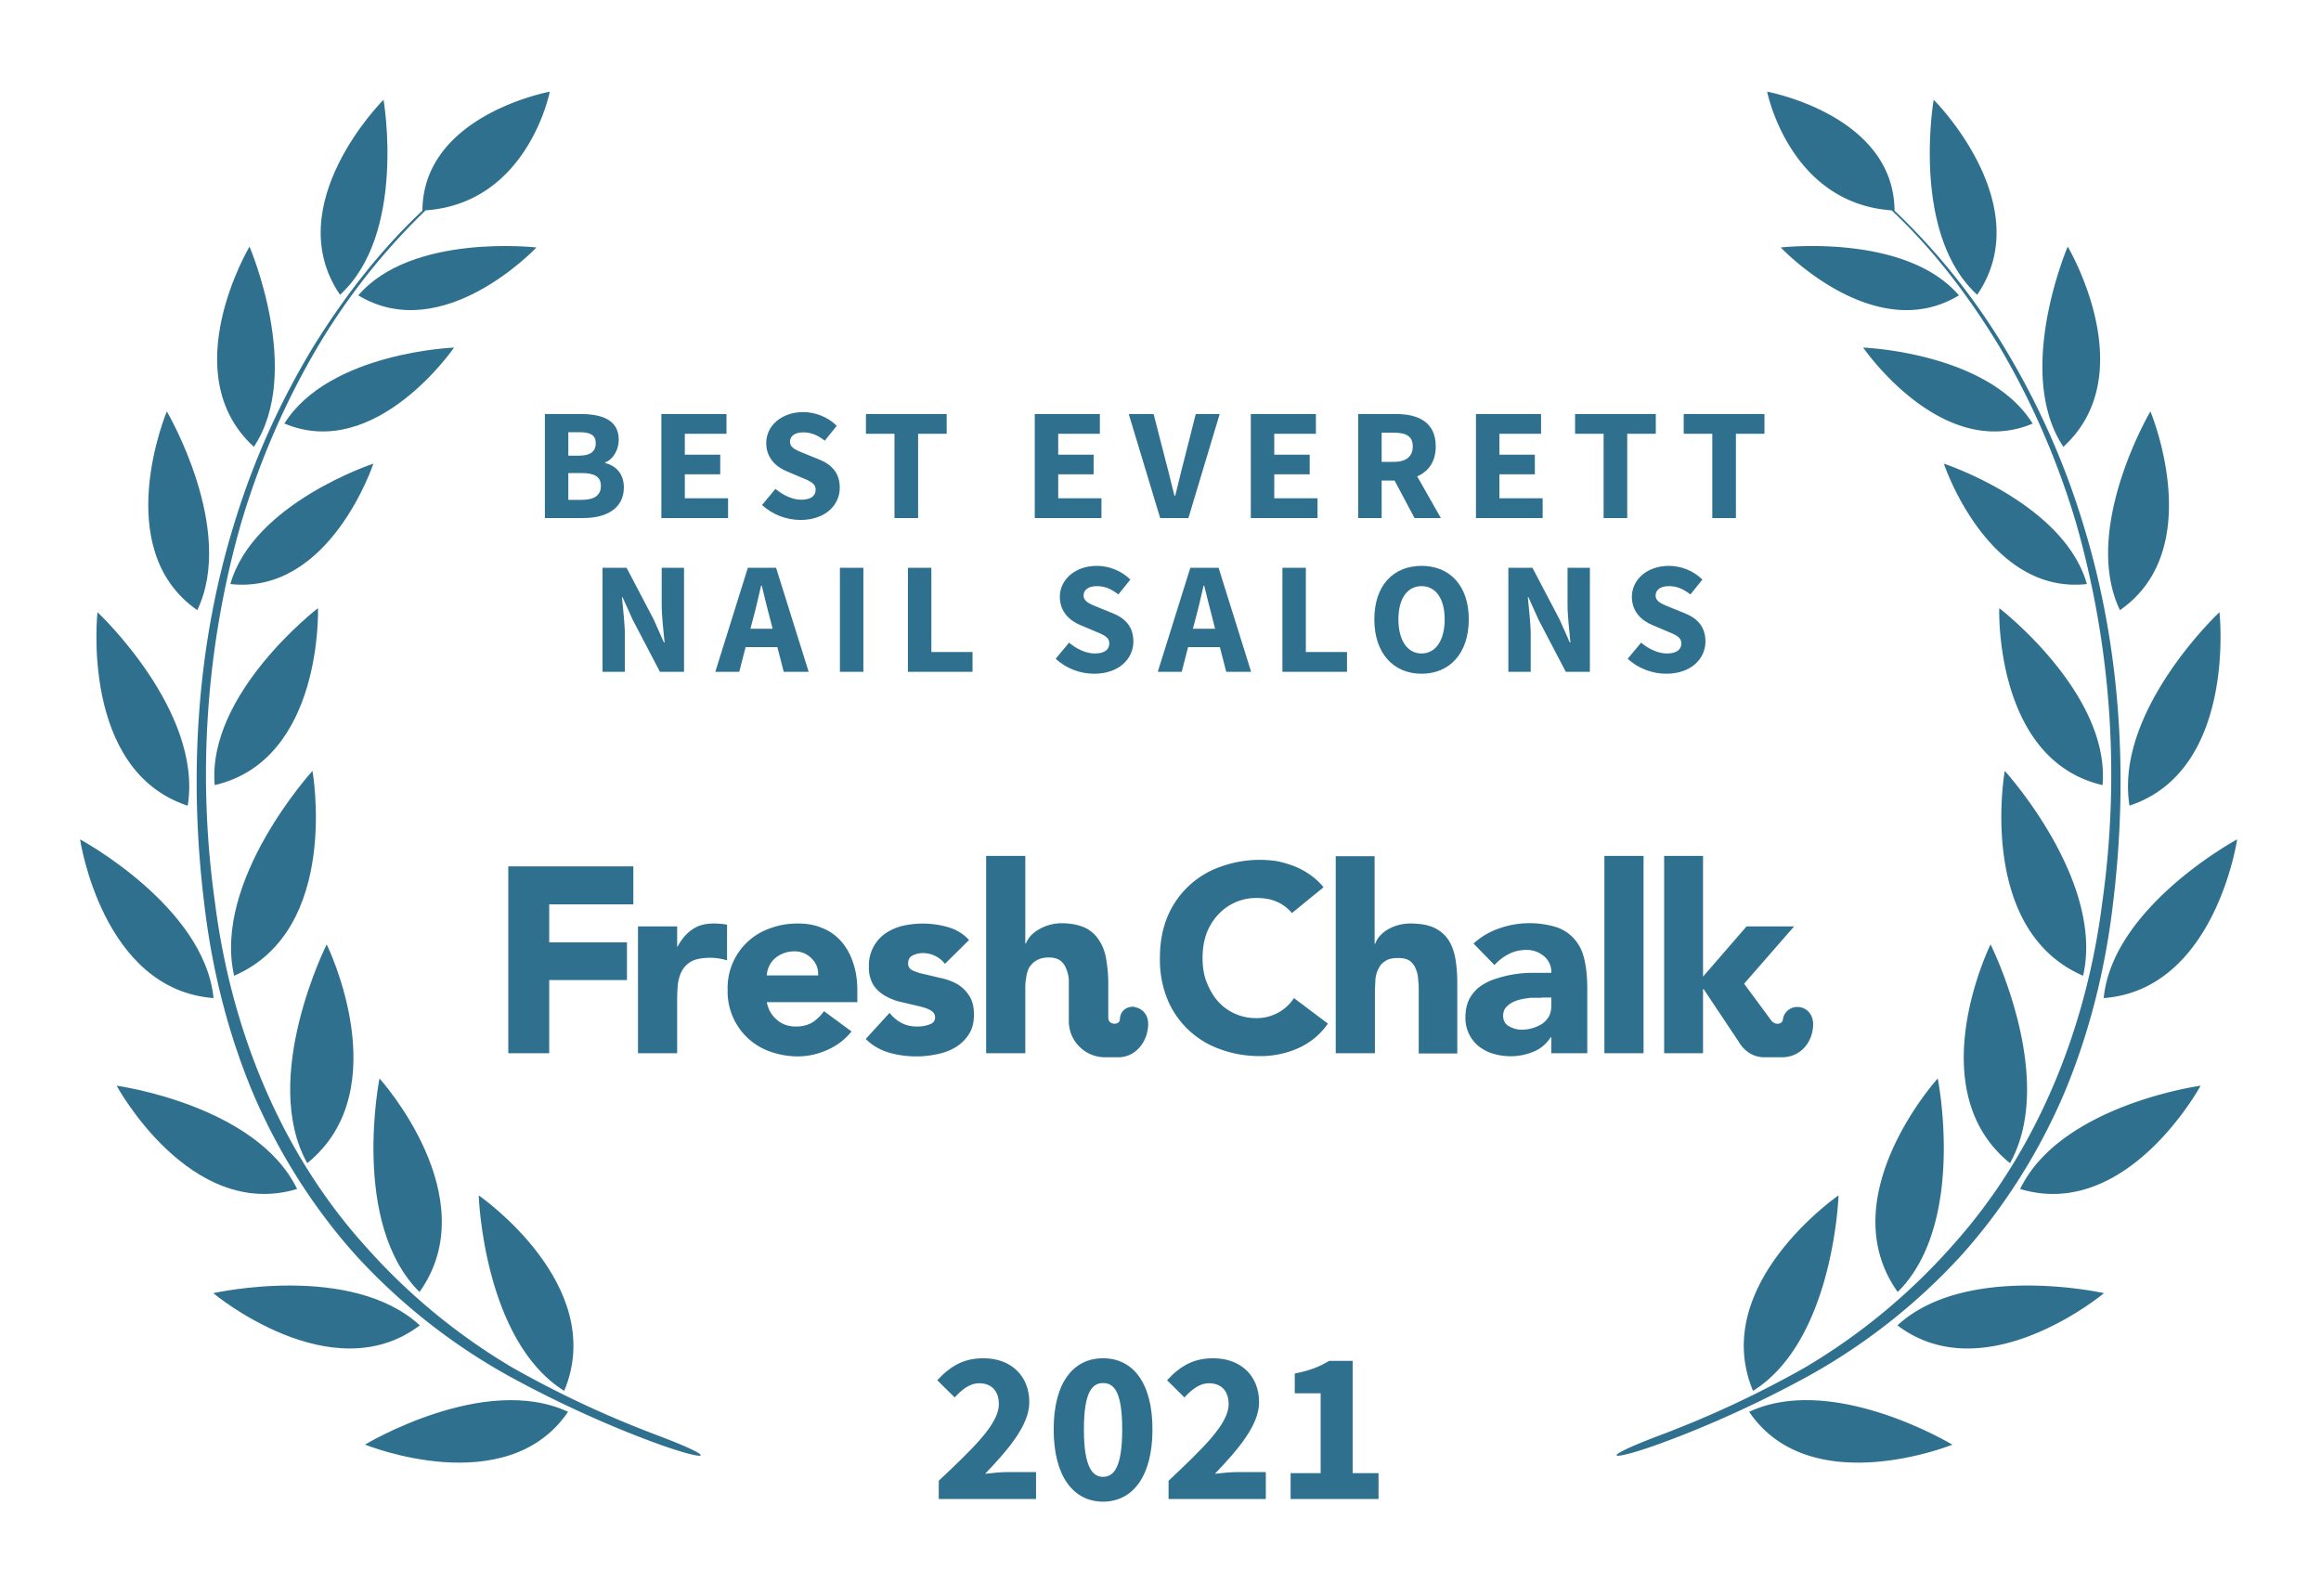
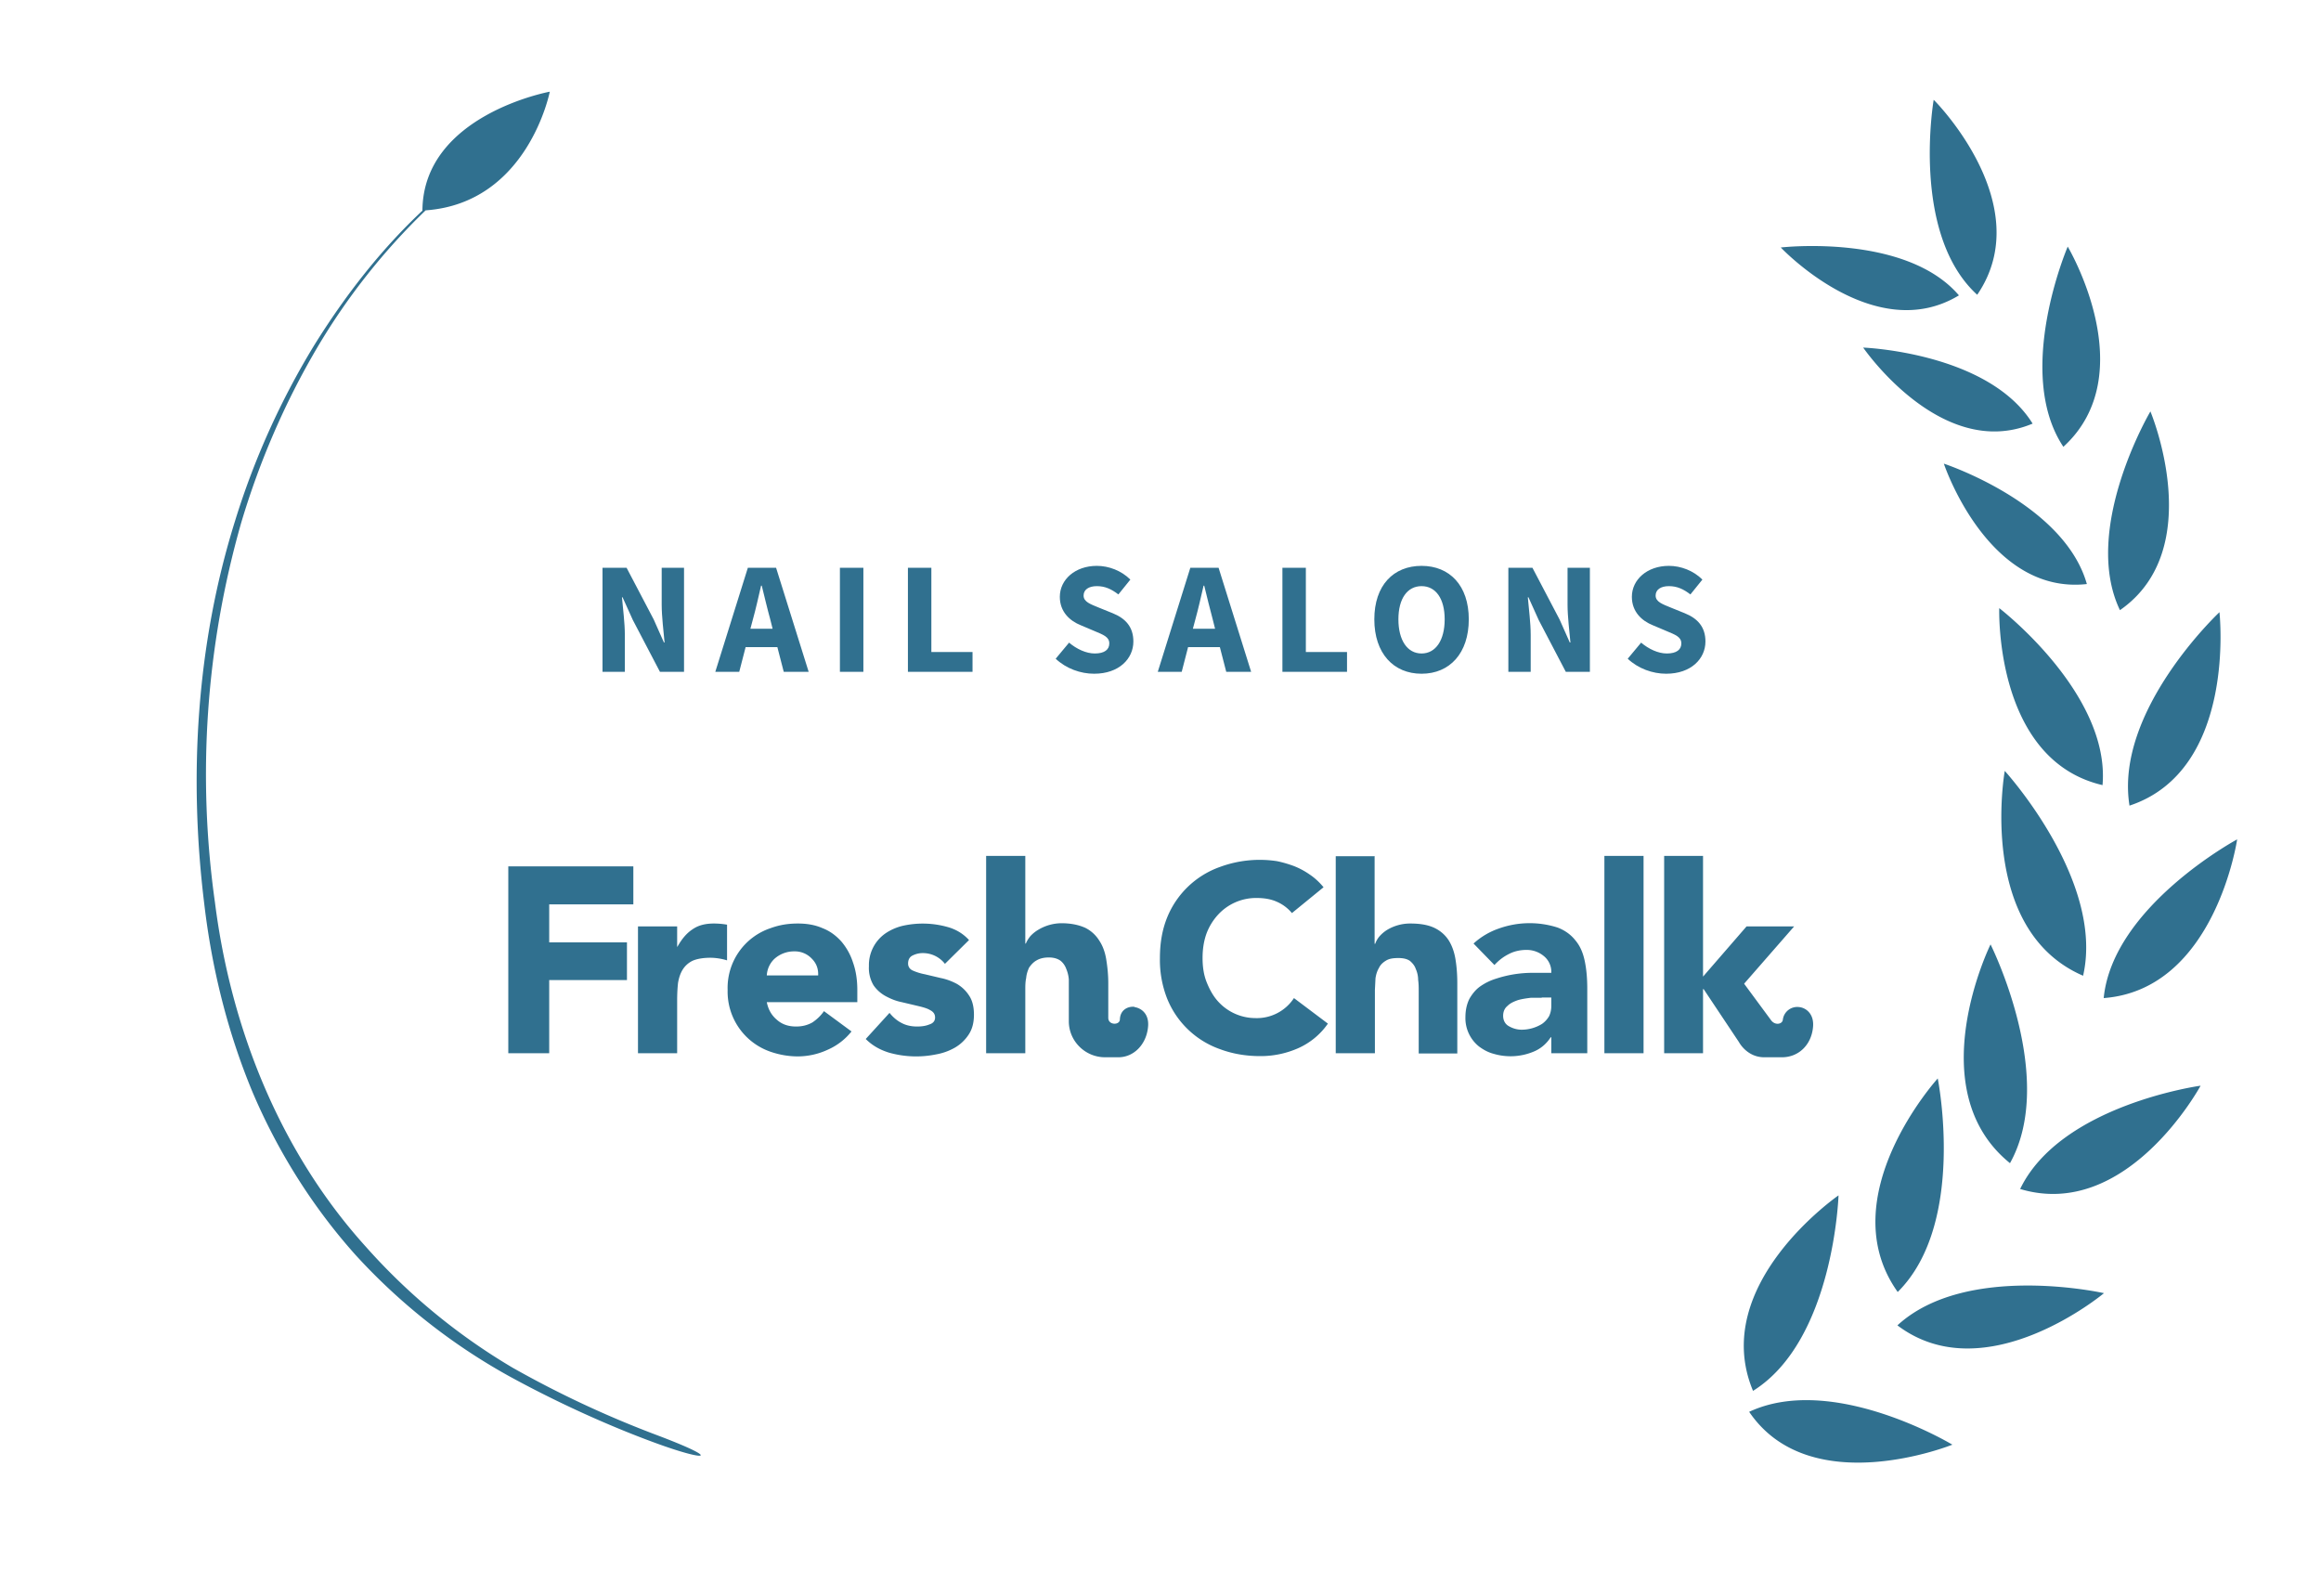
<svg xmlns="http://www.w3.org/2000/svg" width="800" height="550">
-   <rect width="100%" height="100%" fill="none" />
  <g fill="#30708f">
-     <path d="M572.1 494.7c-23 8.7-16.6 9 .5 2.7 17-6.2 35.2-14.6 51-23.3a208.3 208.3 0 0 0 52.4-41.4c14.9-16.6 27-35.9 35.7-56.4 8.6-20.7 14-42.6 16.6-64.8 5.4-44 2.7-89.4-10.6-131.9a267.8 267.8 0 0 0-27.3-60.6A227.5 227.5 0 0 0 653 72.6c-.2-33-43.9-41-43.9-41S616.7 70 652 72.5c14.7 13.8 26.9 30 37.3 47.2 11.2 19 20 39.4 26.3 60.6a315.9 315.9 0 0 1 9 130.8c-5.5 43.5-22.5 86-52 118.6a211.4 211.4 0 0 1-50.6 41.7 354.5 354.5 0 0 1-49.9 23.3z" />
    <path d="M681.5 101.6c-23-21-15-67.2-15-67.2.1 0 36.2 36.2 15 67.2zM675.2 101.8c-29.2 17.7-61.4-16.5-61.4-16.5s43-5 61.4 16.5zM700.6 146c-31.4 13.2-58.4-26.2-58.4-26.2s43.1 1.6 58.4 26.2zM670 159.8s15.1 45.3 49.3 41.5c-7.9-27.9-49.3-41.5-49.3-41.5zM689.1 209.6s38.3 29.4 35.6 61c-37.4-8.7-35.6-61-35.6-61zM691 265.7s34.5 37.8 27 70.6c-36.8-15.9-27-70.6-27-70.6zM692.8 400.9c-31.4-25.4-6.7-75.4-6.7-75.4s23.1 46 6.7 75.4zM654.1 445.3c-23.3-32.7 13.8-73.6 13.8-73.6s10 50-13.8 73.6zM604.2 479.3C589 442.8 633.7 412 633.7 412s-1.6 50-29.5 67.4zM711.2 154c-17.1-25.7 1.5-69 1.5-69s26.1 43.8-1.5 69zM730.7 210.3c-13.4-28 10.5-68.5 10.5-68.5s19.9 47.4-10.5 68.5zM734 277.7C728.7 245 765 211 765 211s6.1 54.5-31.1 66.7zM725.1 344c3.1-31.6 46-54.7 46-54.7s-7.6 51.8-46 54.7zM758.5 374.2s-25.3 46.7-62.2 35.6c14-29 62.2-35.6 62.2-35.6zM725.2 445.7s-40.8 34.1-71.2 11.1c23.7-21.8 71.2-11.1 71.2-11.1zM673 497.9s-49 19.8-70.1-11.3c28.9-13.5 70 11.3 70 11.3zM226.6 494.7c23 8.7 16.7 9-.5 2.7-17-6.2-35.2-14.6-51-23.3a208.3 208.3 0 0 1-52.4-41.4c-14.9-16.6-27-35.9-35.7-56.4-8.6-20.7-14-42.6-16.6-64.8-5.4-44-2.7-89.4 10.6-131.9a267.8 267.8 0 0 1 27.3-60.6c10.5-16.9 22.8-32.8 37.3-46.4.2-33 43.9-41 43.9-41S182 70 146.7 72.5a224.4 224.4 0 0 0-37.3 47.2c-11.2 19-20 39.4-26.3 60.6a315.9 315.9 0 0 0-9 130.8c5.5 43.5 22.5 86 52 118.6a211.4 211.4 0 0 0 50.6 41.7 354.5 354.5 0 0 0 49.9 23.3z" />
-     <path d="M117.2 101.6c23-21 15-67.2 15-67.2-.1 0-36.2 36.2-15 67.2zM123.5 101.8c29.2 17.7 61.4-16.5 61.4-16.5s-43-5-61.4 16.5zM98.1 146c31.4 13.2 58.4-26.2 58.4-26.2S113.4 121.4 98 146zM128.7 159.8s-15 45.3-49.3 41.5c7.9-27.9 49.3-41.5 49.3-41.5zM109.6 209.6S71.3 239 74 270.6c37.4-8.7 35.6-61 35.6-61zM107.7 265.7s-34.5 37.8-27 70.6c36.8-15.9 27-70.6 27-70.6zM105.9 400.9c31.4-25.4 6.7-75.4 6.7-75.4s-23.1 46-6.7 75.4zM144.6 445.3c23.3-32.7-13.8-73.6-13.8-73.6s-10 50 13.8 73.6zM194.5 479.3C209.7 442.8 165 412 165 412s1.6 50 29.5 67.4zM87.5 154c17.1-25.7-1.5-69-1.5-69s-26.1 43.8 1.5 69zM68 210.3c13.4-28-10.5-68.5-10.5-68.5S37.6 189.2 68 210.3zM64.7 277.7C70 245 33.6 211 33.6 211s-6.1 54.5 31.1 66.7zM73.6 344c-3.1-31.6-46-54.7-46-54.7s7.6 51.8 46 54.7zM40.2 374.2s25.3 46.7 62.2 35.6c-14-29-62.2-35.6-62.2-35.6zM73.5 445.7s40.8 34.1 71.2 11.1C121 435 73.5 445.7 73.5 445.7zM125.8 497.9s48.8 19.8 70-11.3c-28.9-13.5-70 11.3-70 11.3z" />
    <path d="M175.2 363h14.1v-25.2h26.8v-13h-26.8v-13.1h29v-13.1h-43.1zM445.3 314.7a14 14 0 0 0-5.2-3.9c-2-.9-4.3-1.3-7-1.3a17.8 17.8 0 0 0-13.3 5.8 20 20 0 0 0-4 6.6c-.9 2.6-1.3 5.3-1.3 8.3 0 3 .4 5.8 1.4 8.3 1 2.5 2.2 4.7 3.8 6.5a17.4 17.4 0 0 0 13 5.9A15.3 15.3 0 0 0 446 344l11.7 8.8a24.6 24.6 0 0 1-10.3 8.5 32 32 0 0 1-13 2.7c-5 0-9.6-.8-13.9-2.4a30.6 30.6 0 0 1-18.2-17.4 36.4 36.4 0 0 1-2.5-14c0-5.2.8-9.8 2.5-14a30.7 30.7 0 0 1 18.2-17.4 39.6 39.6 0 0 1 19.6-2c2 .4 4 1 5.9 1.7a26 26 0 0 1 5.4 2.9c1.8 1.2 3.4 2.7 4.8 4.4zM219.9 319.3h13.5v7h.1c1.5-2.7 3.2-4.7 5.2-6 2-1.4 4.4-2 7.4-2a26.8 26.8 0 0 1 4.5.4V331a20.4 20.4 0 0 0-5.7-.9c-2.6 0-4.7.4-6.1 1a8.2 8.2 0 0 0-3.5 3.1c-.8 1.3-1.3 2.8-1.6 4.6-.2 1.8-.3 3.8-.3 6V363h-13.5v-43.7zM293.5 355.5a21.5 21.5 0 0 1-8.2 6.3 24.6 24.6 0 0 1-10.3 2.3c-3.3 0-6.5-.6-9.4-1.6a21.9 21.9 0 0 1-14.8-21.3 21.7 21.7 0 0 1 14.8-21.3c3-1.1 6-1.6 9.4-1.6 3.2 0 6 .5 8.5 1.6 2.6 1 4.7 2.6 6.5 4.6a21 21 0 0 1 4 7.2c1 2.8 1.5 6 1.5 9.5v4.2h-31.2c.5 2.6 1.7 4.6 3.5 6.1 1.8 1.6 4 2.3 6.6 2.3 2.2 0 4-.5 5.6-1.4 1.5-1 2.9-2.3 4-3.9zM282 336.2c.1-2.3-.6-4.2-2.2-5.8a8 8 0 0 0-6-2.5 10.1 10.1 0 0 0-6.9 2.6 8.5 8.5 0 0 0-2.6 5.7zM325.7 332.2a9.6 9.6 0 0 0-7.8-3.7c-1.1 0-2.3.3-3.3.8-1.1.5-1.6 1.5-1.6 2.8 0 1 .5 1.9 1.6 2.4s2.6 1 4.2 1.3l5.5 1.3c2 .4 3.8 1.1 5.5 2 1.7 1 3.1 2.3 4.2 4 1.1 1.6 1.7 3.8 1.7 6.6s-.6 5.1-1.9 7a14.1 14.1 0 0 1-4.7 4.4 20 20 0 0 1-6.4 2.3 34.3 34.3 0 0 1-16.3-.6c-3.2-1-5.8-2.5-8-4.7l8.2-9c1.2 1.5 2.6 2.7 4.2 3.5 1.5.8 3.3 1.2 5.3 1.2 1.6 0 3-.2 4.2-.7 1.3-.4 2-1.2 2-2.4s-.6-2-1.8-2.6c-1-.6-2.5-1-4.2-1.4l-5.5-1.3c-2-.4-3.7-1.1-5.4-2-1.7-.9-3.2-2.2-4.3-3.8a11.6 11.6 0 0 1-1.6-6.6 13.3 13.3 0 0 1 5.7-11.3 18 18 0 0 1 5.9-2.6 31.6 31.6 0 0 1 15.5.4c2.9.8 5.4 2.3 7.4 4.5zM534.7 357.5h-.2c-1.5 2.3-3.5 4-6 5a20.6 20.6 0 0 1-13.7.7c-1.9-.5-3.5-1.4-5-2.5a12.5 12.5 0 0 1-4.7-10.1c0-2.5.5-4.6 1.4-6.4 1-1.7 2.2-3.2 3.8-4.3 1.6-1.1 3.4-2 5.4-2.6a40.1 40.1 0 0 1 13-2h6a7 7 0 0 0-2.6-5.8 9.2 9.2 0 0 0-6-2.1c-2.2 0-4.3.5-6 1.4-2 1-3.5 2.2-5 3.8l-7.2-7.4a25 25 0 0 1 8.8-5.2 31.5 31.5 0 0 1 20.2-.3c2.6 1 4.6 2.5 6.1 4.4 1.6 1.9 2.6 4.2 3.2 7 .6 2.8.9 6 .9 9.7V363h-12.4zm-3.3-13.6h-3.8c-1.6.2-3 .4-4.4.8-1.4.5-2.6 1-3.6 2-1 .8-1.5 2-1.5 3.4 0 1.6.7 2.9 2 3.6 1.4.8 2.9 1.2 4.4 1.2a13.4 13.4 0 0 0 7-2c1-.7 1.8-1.6 2.4-2.6.5-1 .8-2.2.8-3.6v-2.9h-3.3zM553 363v-68h13.5v68zM473.8 295v30.3h.2a8 8 0 0 1 1.5-2.6 12 12 0 0 1 2.6-2.2 15.4 15.4 0 0 1 8-2.2c3.5 0 6.2.5 8.3 1.5 2.1 1 3.8 2.5 5 4.4 1.1 1.8 1.9 4 2.3 6.6.4 2.5.6 5.2.6 8.1v24.2H489v-21.5c0-1.2 0-2.5-.2-3.9 0-1.3-.3-2.6-.8-3.7-.4-1.2-1.1-2-2-2.8-1-.7-2.3-1-4-1-1.8 0-3.2.2-4.3.9-1 .6-1.9 1.4-2.4 2.5-.6 1-1 2.2-1.2 3.6l-.2 4V363h-13.5v-67.9h13.5zM587 340.9h.2l12.2 18.3s2.7 5.2 8.7 5.2h6.1c5.7 0 10.1-4.2 10.7-10.3.5-4.7-2.5-6.8-4.8-7a5 5 0 0 0-5.6 4.4c-.2 1.5-2.6 2-4 .2l-9.3-12.6v-.1l17.2-19.7H602l-15 17.3V295h-13.4v68H587v-22.1zM391 347c-2.2-.2-4.9 1-5 4.4-.1 2-4 2-4-.6v-11.9c0-3-.3-5.7-.7-8.2-.4-2.5-1.2-4.7-2.4-6.5a11.9 11.9 0 0 0-4.8-4.4c-2.2-1-4.9-1.6-8.3-1.6a15.8 15.8 0 0 0-8 2.3 12 12 0 0 0-2.7 2.2c-.7.9-1.2 1.7-1.5 2.5h-.2V295h-13.5v68h13.5v-21.8c0-1.4 0-2.8.3-4.1.1-1.3.5-2.5 1-3.6.7-1 1.5-1.9 2.6-2.5 1-.6 2.4-1 4.2-1 1.7 0 3 .4 4 1.1.9.7 1.6 1.7 2 2.8.5 1.2.8 2.4.9 3.7V352c0 6.8 5.6 12.4 12.5 12.4h4.6c5.2 0 9.6-4.3 10.2-10.4.5-4.7-2.5-6.6-4.7-6.9z" />
-     <path d="M187.81 178.55L201.12 178.55C208.88 178.55 215.03 175.31 215.03 167.99C215.03 163.21 212.23 160.51 208.60 159.58L208.60 159.36C211.51 158.26 213.27 154.79 213.27 151.60C213.27 144.73 207.50 142.69 200.07 142.69L187.81 142.69ZM195.89 157.05L195.89 148.96L199.75 148.96C203.54 148.96 205.35 150.01 205.35 152.81C205.35 155.40 203.65 157.05 199.69 157.05ZM195.89 172.28L195.89 163.04L200.46 163.04C204.91 163.04 207.11 164.31 207.11 167.44C207.11 170.74 204.86 172.28 200.46 172.28ZM227.96 178.55L250.95 178.55L250.95 171.73L236.04 171.73L236.04 163.48L248.25 163.48L248.25 156.72L236.04 156.72L236.04 149.51L250.40 149.51L250.40 142.69L227.96 142.69ZM275.92 179.21C284.50 179.21 289.45 174.04 289.45 168.10C289.45 163.04 286.70 160.13 282.36 158.37L277.74 156.50C274.66 155.23 272.29 154.46 272.29 152.26C272.29 150.23 274.05 149.02 276.86 149.02C279.72 149.02 281.92 150.06 284.28 151.88L288.41 146.76C285.32 143.68 280.98 142.03 276.86 142.03C269.38 142.03 264.10 146.76 264.10 152.70C264.10 157.93 267.62 161.01 271.30 162.49L275.98 164.47C279.11 165.79 281.14 166.51 281.14 168.76C281.14 170.91 279.50 172.23 276.14 172.23C273.17 172.23 269.87 170.69 267.29 168.49L262.67 174.04C266.30 177.45 271.25 179.21 275.92 179.21ZM308.31 178.55L316.45 178.55L316.45 149.51L326.30 149.51L326.30 142.69L298.47 142.69L298.47 149.51L308.31 149.51ZM356.66 178.55L379.65 178.55L379.65 171.73L364.74 171.73L364.74 163.48L376.95 163.48L376.95 156.72L364.74 156.72L364.74 149.51L379.10 149.51L379.10 142.69L356.66 142.69ZM399.89 178.55L409.62 178.55L420.40 142.69L412.15 142.69L407.92 159.41C406.87 163.32 406.10 166.95 405.06 170.91L404.84 170.91C403.74 166.95 403.02 163.32 401.92 159.41L397.63 142.69L389.05 142.69ZM431.13 178.55L454.12 178.55L454.12 171.73L439.21 171.73L439.21 163.48L451.42 163.48L451.42 156.72L439.21 156.72L439.21 149.51L453.57 149.51L453.57 142.69L431.13 142.69ZM468.14 178.55L476.23 178.55L476.23 165.63L480.68 165.63L487.56 178.55L496.63 178.55L488.49 164.20C492.34 162.49 494.87 159.14 494.87 153.86C494.87 145.33 488.66 142.69 481.07 142.69L468.14 142.69ZM476.23 159.19L476.23 149.13L480.41 149.13C484.64 149.13 486.95 150.34 486.95 153.86C486.95 157.38 484.64 159.19 480.41 159.19ZM508.73 178.55L531.72 178.55L531.72 171.73L516.82 171.73L516.82 163.48L529.03 163.48L529.03 156.72L516.82 156.72L516.82 149.51L531.17 149.51L531.17 142.69L508.73 142.69ZM552.73 178.55L560.87 178.55L560.87 149.51L570.72 149.51L570.72 142.69L542.89 142.69L542.89 149.51L552.73 149.51ZM590.19 178.55L598.33 178.55L598.33 149.51L608.17 149.51L608.17 142.69L580.34 142.69L580.34 149.51L590.19 149.51Z" />
    <path d="M207.67 231.55L215.37 231.55L215.37 218.85C215.37 214.61 214.71 209.83 214.38 205.87L214.59 205.87L218.12 213.68L227.47 231.55L235.77 231.55L235.77 195.69L228.07 195.69L228.07 208.34C228.07 212.58 228.73 217.64 229.06 221.43L228.84 221.43L225.32 213.51L215.97 195.69L207.67 195.69ZM259.53 213.40C260.52 209.83 261.45 205.65 262.33 201.85L262.56 201.85C263.49 205.59 264.48 209.83 265.47 213.40L266.30 216.70L258.65 216.70ZM246.55 231.55L254.80 231.55L257 223.03L267.94 223.03L270.14 231.55L278.73 231.55L267.50 195.69L257.77 195.69ZM289.50 231.55L297.59 231.55L297.59 195.69L289.50 195.69ZM312.94 231.55L335.21 231.55L335.21 224.73L321.02 224.73L321.02 195.69L312.94 195.69ZM377.12 232.21C385.70 232.21 390.65 227.04 390.65 221.10C390.65 216.04 387.90 213.13 383.56 211.37L378.94 209.50C375.86 208.23 373.49 207.46 373.49 205.26C373.49 203.23 375.25 202.02 378.06 202.02C380.92 202.02 383.12 203.06 385.48 204.88L389.61 199.76C386.52 196.68 382.18 195.03 378.06 195.03C370.57 195.03 365.30 199.76 365.30 205.70C365.30 210.93 368.81 214.01 372.50 215.49L377.18 217.47C380.31 218.79 382.35 219.51 382.35 221.76C382.35 223.91 380.69 225.23 377.34 225.23C374.37 225.23 371.07 223.69 368.49 221.49L363.87 227.04C367.50 230.45 372.44 232.21 377.12 232.21ZM412.04 213.40C413.03 209.83 413.97 205.65 414.85 201.85L415.07 201.85C416.00 205.59 417.00 209.83 417.98 213.40L418.81 216.70L411.16 216.70ZM399.06 231.55L407.31 231.55L409.51 223.03L420.46 223.03L422.66 231.55L431.24 231.55L420.02 195.69L410.28 195.69ZM442.02 231.55L464.29 231.55L464.29 224.73L450.10 224.73L450.10 195.69L442.02 195.69ZM489.98 232.21C499.66 232.21 506.26 225.17 506.26 213.46C506.26 201.80 499.66 195.03 489.98 195.03C480.30 195.03 473.70 201.74 473.70 213.46C473.70 225.17 480.30 232.21 489.98 232.21ZM489.98 225.23C485.08 225.23 482.00 220.66 482.00 213.46C482.00 206.31 485.08 202.02 489.98 202.02C494.87 202.02 497.95 206.31 497.95 213.46C497.95 220.66 494.87 225.23 489.98 225.23ZM519.90 231.55L527.60 231.55L527.60 218.85C527.60 214.61 526.94 209.83 526.61 205.87L526.83 205.87L530.35 213.68L539.70 231.55L548.00 231.55L548.00 195.69L540.30 195.69L540.30 208.34C540.30 212.58 540.96 217.64 541.29 221.43L541.07 221.43L537.55 213.51L528.20 195.69L519.90 195.69ZM574.29 232.21C582.88 232.21 587.83 227.04 587.83 221.10C587.83 216.04 585.08 213.13 580.73 211.37L576.11 209.50C573.03 208.23 570.66 207.46 570.66 205.26C570.66 203.23 572.42 202.02 575.23 202.02C578.09 202.02 580.29 203.06 582.65 204.88L586.78 199.76C583.70 196.68 579.36 195.03 575.23 195.03C567.75 195.03 562.47 199.76 562.47 205.70C562.47 210.93 565.99 214.01 569.67 215.49L574.35 217.47C577.49 218.79 579.52 219.51 579.52 221.76C579.52 223.91 577.87 225.23 574.51 225.23C571.54 225.23 568.25 223.69 565.66 221.49L561.04 227.04C564.67 230.45 569.62 232.21 574.29 232.21Z" />
-     <path d="M323.57 516.66L357.10 516.66L357.10 507.36L347.50 507.36C345.25 507.36 341.95 507.66 339.55 507.96C347.28 499.86 354.78 491.31 354.78 483.29C354.78 474.14 348.40 468.14 339.03 468.14C332.20 468.14 327.78 470.69 323.05 475.71L329.05 481.64C331.45 479.09 334.07 476.76 337.53 476.76C341.65 476.76 344.28 479.31 344.28 483.96C344.28 490.71 335.73 498.89 323.57 510.36ZM380.20 517.56C390.40 517.56 397.23 508.86 397.23 492.66C397.23 476.46 390.40 468.14 380.20 468.14C370.00 468.14 363.18 476.46 363.18 492.66C363.18 508.86 370.00 517.56 380.20 517.56ZM380.20 509.01C376.53 509.01 373.60 505.64 373.60 492.66C373.60 479.61 376.53 476.69 380.20 476.69C383.95 476.69 386.80 479.61 386.80 492.66C386.80 505.64 383.95 509.01 380.20 509.01ZM402.78 516.66L436.30 516.66L436.30 507.36L426.70 507.36C424.45 507.36 421.15 507.66 418.75 507.96C426.48 499.86 433.98 491.31 433.98 483.29C433.98 474.14 427.60 468.14 418.23 468.14C411.40 468.14 406.98 470.69 402.25 475.71L408.25 481.64C410.65 479.09 413.28 476.76 416.73 476.76C420.85 476.76 423.48 479.31 423.48 483.96C423.48 490.71 414.93 498.89 402.78 510.36ZM444.85 516.66L475.15 516.66L475.15 507.74L466.23 507.74L466.23 469.04L458.13 469.04C454.75 471.06 451.45 472.41 446.28 473.39L446.28 480.21L455.20 480.21L455.20 507.74L444.85 507.74Z" />
  </g>
</svg>